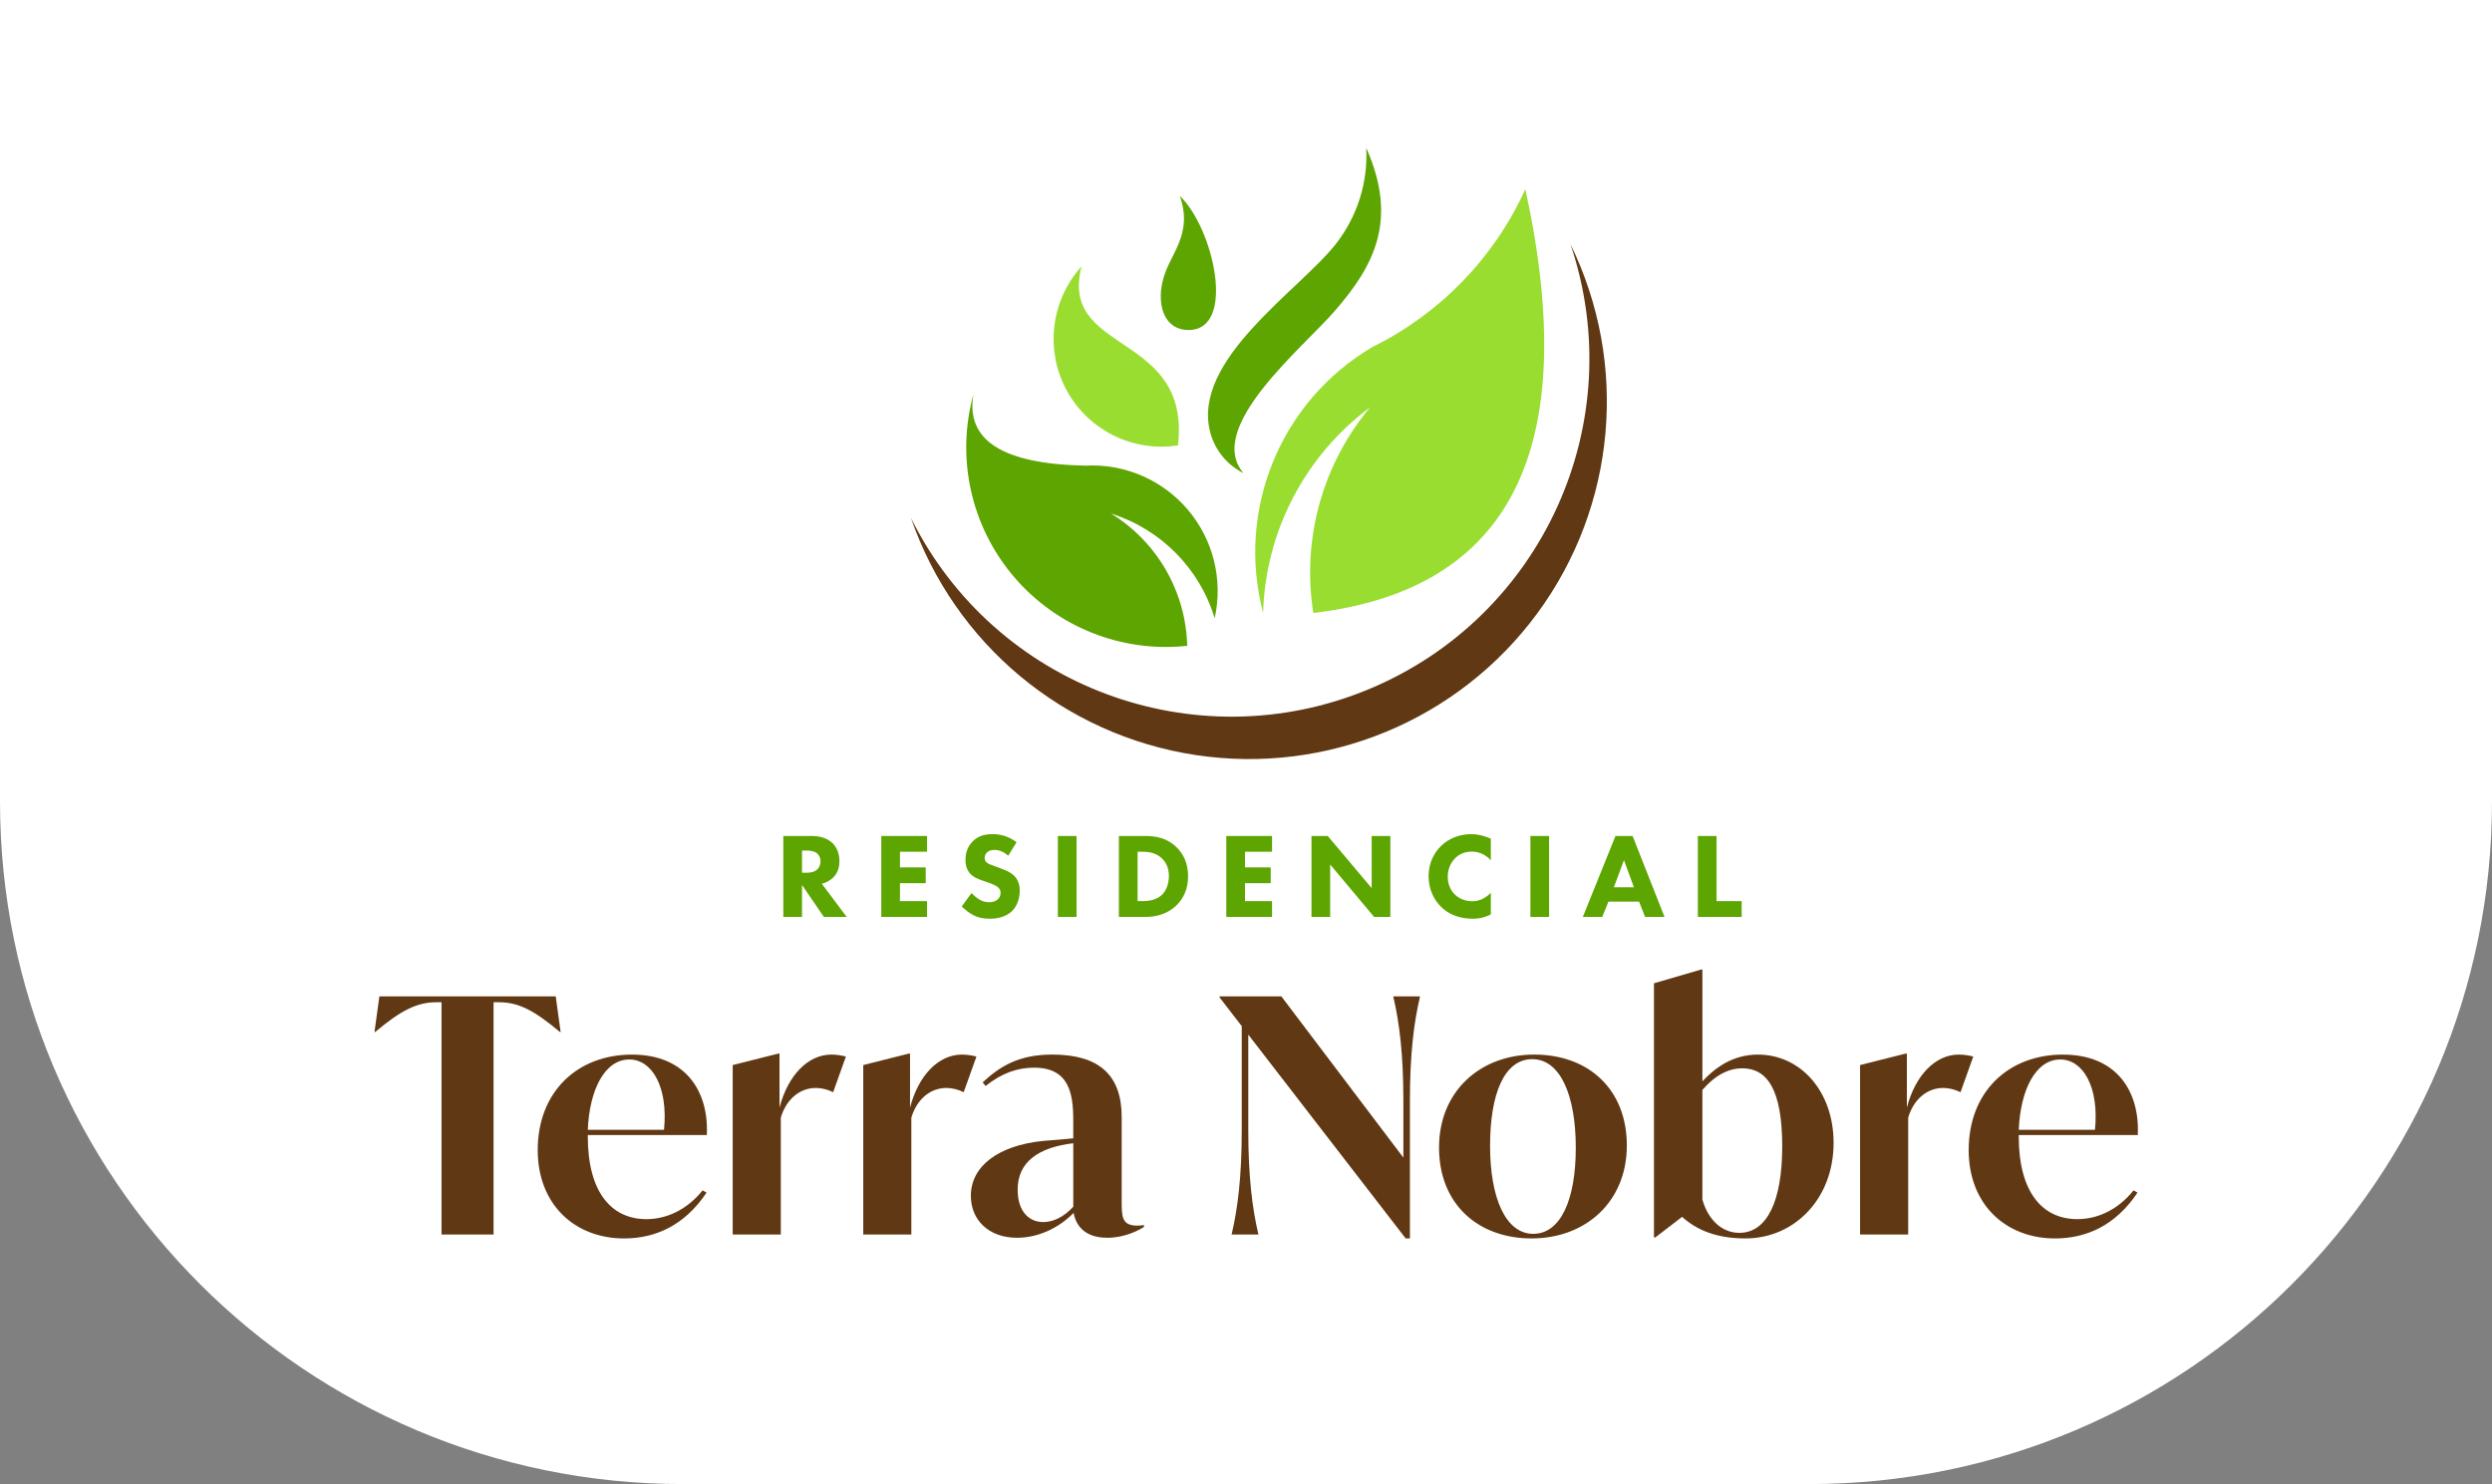
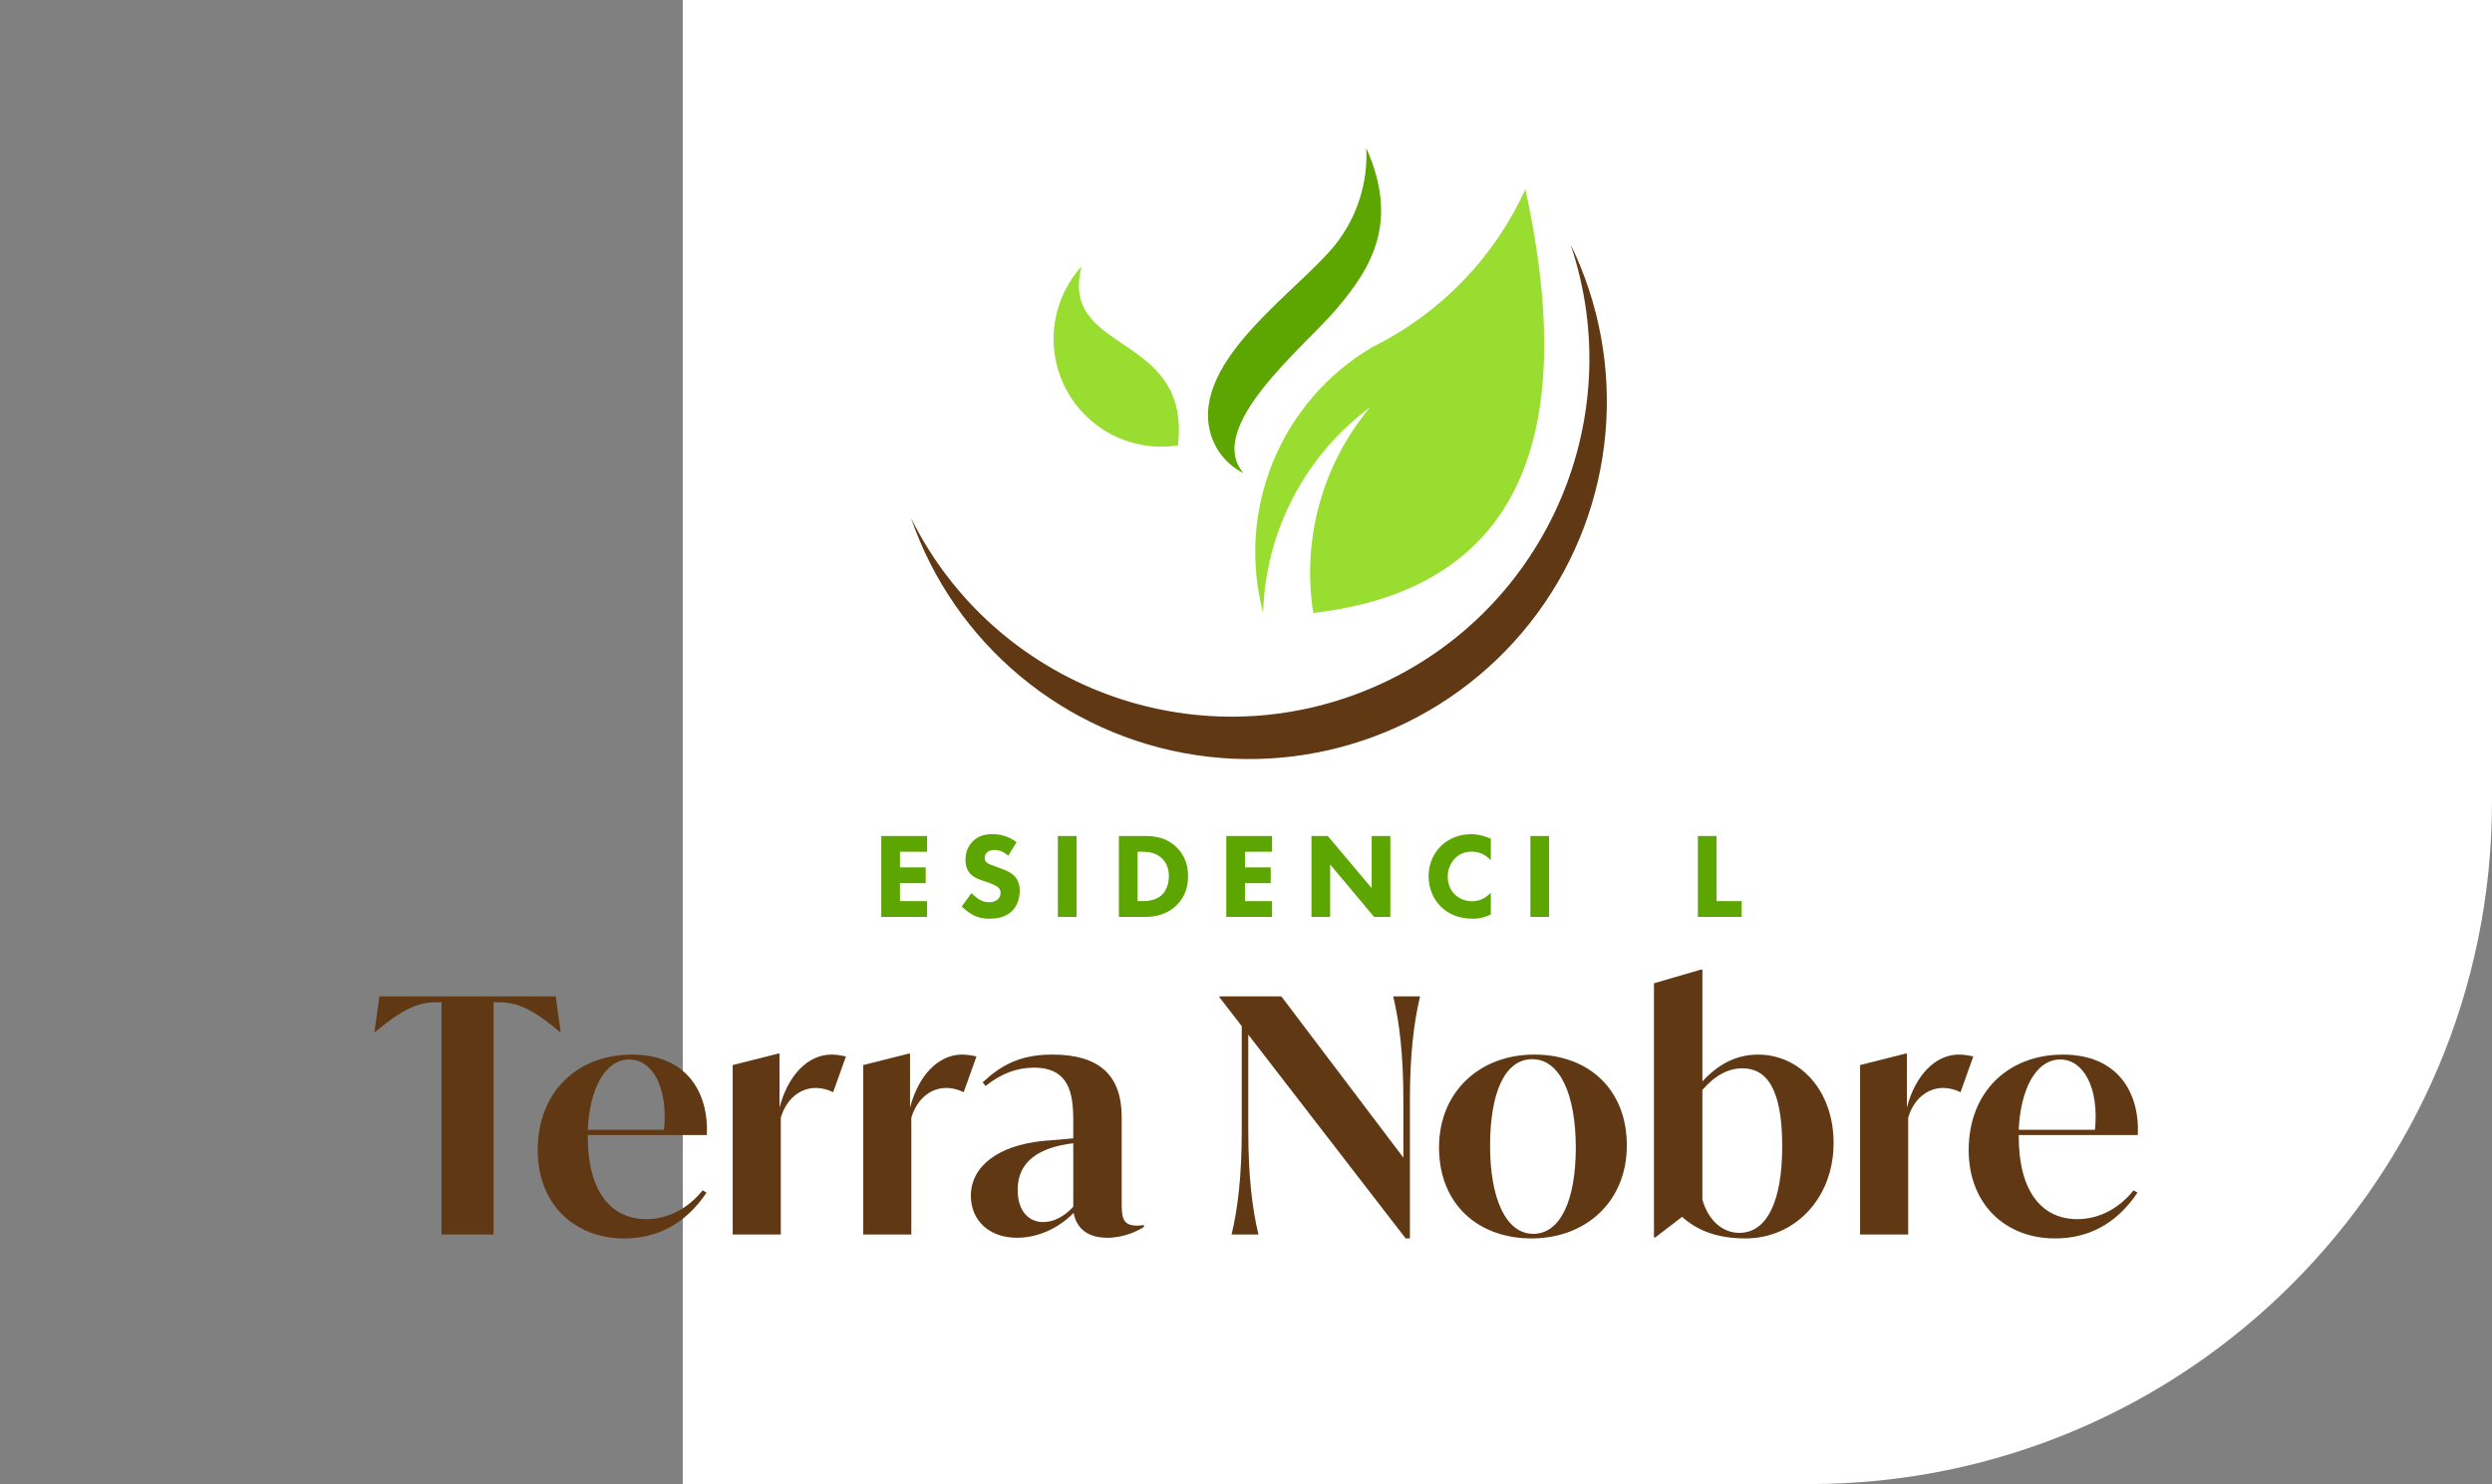
<svg xmlns="http://www.w3.org/2000/svg" width="366" height="218" viewBox="0 0 366 218" fill="none">
  <rect x="0" y="0" width="366" height="218" fill="#808080" stroke="none" />
-   <path d="M0 -66H366V117.721C366 173.103 321.103 218 265.721 218H100.279C44.897 218 0 173.103 0 117.721V-66Z" fill="white" />
+   <path d="M0 -66H366V117.721C366 173.103 321.103 218 265.721 218H100.279V-66Z" fill="white" />
  <path d="M82.339 151.595H82.242C78.398 148.376 76.14 147.222 73.257 147.222H72.489V181.339H64.849V147.222H64.13C61.247 147.222 58.941 148.376 55.096 151.595H55L55.72 146.358H81.619L82.339 151.595Z" fill="#603813" />
  <path d="M86.328 166.732V166.925C86.328 175.239 89.884 179.083 94.929 179.083C97.763 179.083 100.791 177.834 103.194 174.855L103.771 175.19C100.552 179.996 96.276 181.918 91.662 181.918C84.406 181.918 78.975 176.919 78.975 168.944C78.975 160.343 84.838 154.913 92.814 154.913C100.789 154.913 104.104 160.391 103.817 166.732H86.326H86.328ZM86.328 165.962H97.524C98.149 159.716 95.795 155.632 92.431 155.632C88.78 155.632 86.569 160.15 86.33 165.962H86.328Z" fill="#603813" />
  <path d="M124.238 155.2L122.364 160.437C121.499 160.005 120.587 159.812 119.817 159.812C117.414 159.812 115.444 161.541 114.676 164.185V181.339H107.613V156.449L114.292 154.768H114.485V162.695C115.733 157.938 118.665 154.91 122.125 154.91C122.989 154.91 123.902 155.104 124.24 155.198L124.238 155.2Z" fill="#603813" />
  <path d="M143.41 155.2L141.536 160.437C140.672 160.005 139.759 159.812 138.989 159.812C136.586 159.812 134.616 161.541 133.848 164.185V181.339H126.785V156.449L133.464 154.768H133.657V162.695C134.905 157.938 137.837 154.91 141.297 154.91C142.161 154.91 143.074 155.104 143.412 155.198L143.41 155.2Z" fill="#603813" />
  <path d="M168.01 179.945V180.233C167.337 180.665 165.272 181.819 162.628 181.819C158.832 181.819 157.92 179.465 157.678 178.168C155.469 180.426 152.441 181.819 149.365 181.819C145.185 181.819 142.59 179.175 142.59 175.669C142.59 171.296 146.627 168.268 153.161 167.597C154.986 167.452 156.237 167.357 157.63 167.213V164.569C157.63 160.58 157.005 156.833 151.864 156.833C149.413 156.833 147.107 157.649 144.753 159.523L144.321 158.994C146.916 156.591 149.655 154.91 154.556 154.91C161.332 154.91 164.743 157.842 164.743 164.088V176.389C164.743 178.695 164.743 180.04 167.049 180.04C167.433 180.04 167.723 179.991 168.01 179.943V179.945ZM157.632 177.255V167.933C152.443 168.558 149.464 170.719 149.464 174.756C149.464 178.023 151.193 179.513 153.211 179.513C154.604 179.513 156.191 178.839 157.632 177.255Z" fill="#603813" />
  <path d="M208.564 146.358C207.651 150.202 207.074 154.911 207.074 161.638V181.916H206.449L183.336 151.979V166.059C183.336 172.786 183.913 177.494 184.826 181.339H180.886C181.798 177.494 182.375 172.786 182.375 166.059V150.731L179.108 146.503V146.358H188.19L206.113 170.048V161.64C206.113 154.913 205.536 150.204 204.624 146.36H208.564V146.358Z" fill="#603813" />
  <path d="M211.351 168.558C211.351 160.341 217.358 154.91 225.334 154.91C233.309 154.91 238.933 160.003 238.933 168.268C238.933 176.533 232.879 181.916 224.95 181.916C217.02 181.916 211.351 176.823 211.351 168.558ZM231.436 168.606C231.436 160.821 229.13 155.584 225.044 155.584C220.959 155.584 218.846 160.628 218.846 168.317C218.846 176.005 221.152 181.242 225.189 181.242C229.226 181.242 231.436 176.198 231.436 168.604V168.606Z" fill="#603813" />
  <path d="M269.299 167.884C269.299 176.149 263.485 181.916 256.374 181.916C252.146 181.916 249.214 180.713 247.051 178.745L243.111 181.773H242.918V144.438L249.838 142.419H250.031V158.853C252.24 156.451 254.884 154.913 258.199 154.913C264.398 154.913 269.299 160.246 269.299 167.886V167.884ZM261.754 168.413C261.754 159.957 259.496 156.929 255.891 156.929C253.921 156.929 251.951 157.89 250.029 160.1V176.196C250.845 179.127 252.864 181.097 255.459 181.097C259.542 181.097 261.754 176.389 261.754 168.411V168.413Z" fill="#603813" />
  <path d="M289.815 155.2L287.941 160.437C287.076 160.005 286.164 159.812 285.394 159.812C282.991 159.812 281.021 161.541 280.253 164.185V181.339H273.19V156.449L279.869 154.768H280.062V162.695C281.31 157.938 284.242 154.91 287.702 154.91C288.566 154.91 289.479 155.104 289.817 155.198L289.815 155.2Z" fill="#603813" />
  <path d="M296.493 166.732V166.925C296.493 175.239 300.05 179.083 305.094 179.083C307.929 179.083 310.957 177.834 313.36 174.855L313.937 175.19C310.718 179.996 306.441 181.918 301.827 181.918C294.571 181.918 289.141 176.919 289.141 168.944C289.141 160.343 295.004 154.913 302.979 154.913C310.955 154.913 314.27 160.391 313.983 166.732H296.491H296.493ZM296.493 165.962H307.69C308.315 159.716 305.961 155.632 302.597 155.632C298.946 155.632 296.735 160.15 296.495 165.962H296.493Z" fill="#603813" />
-   <path d="M119.221 122.799C120.737 122.799 121.68 123.297 122.251 123.832C122.75 124.313 123.285 125.169 123.285 126.488C123.285 127.236 123.124 128.163 122.358 128.913C121.948 129.305 121.361 129.661 120.699 129.821L124.352 134.687H121.001L117.792 129.998V134.687H115.048V122.799H119.219H119.221ZM117.796 128.199H118.419C118.918 128.199 119.595 128.145 120.06 127.682C120.257 127.485 120.506 127.111 120.506 126.524C120.506 125.847 120.185 125.491 119.953 125.312C119.507 124.974 118.795 124.938 118.437 124.938H117.796V128.199Z" fill="#5DA500" />
  <path d="M136.154 125.115H132.179V127.415H135.957V129.733H132.179V132.371H136.154V134.687H129.435V122.799H136.154V125.115Z" fill="#5DA500" />
  <path d="M148.078 125.704C147.188 124.902 146.42 124.849 146.082 124.849C145.708 124.849 145.243 124.904 144.924 125.26C144.745 125.439 144.62 125.706 144.62 126.008C144.62 126.293 144.709 126.506 144.888 126.667C145.173 126.934 145.583 127.041 146.385 127.345L147.276 127.682C147.793 127.879 148.434 128.147 148.899 128.591C149.594 129.25 149.771 130.107 149.771 130.801C149.771 132.031 149.343 133.101 148.72 133.742C147.668 134.848 146.136 134.954 145.35 134.954C144.494 134.954 143.746 134.83 142.998 134.456C142.393 134.152 141.697 133.599 141.251 133.155L142.676 131.195C142.98 131.498 143.46 131.908 143.782 132.103C144.246 132.389 144.727 132.532 145.28 132.532C145.636 132.532 146.136 132.461 146.528 132.121C146.759 131.924 146.956 131.605 146.956 131.158C146.956 130.766 146.796 130.517 146.546 130.302C146.225 130.035 145.495 129.767 145.155 129.643L144.174 129.305C143.621 129.108 142.98 128.858 142.517 128.36C141.894 127.7 141.803 126.862 141.803 126.293C141.803 125.242 142.125 124.351 142.837 123.619C143.675 122.763 144.672 122.531 145.778 122.531C146.599 122.531 147.917 122.674 149.307 123.708L148.076 125.704H148.078Z" fill="#5DA500" />
  <path d="M158.113 122.799V134.687H155.368V122.799H158.113Z" fill="#5DA500" />
  <path d="M168.093 122.799C169.661 122.799 171.32 123.03 172.781 124.439C173.833 125.455 174.492 126.846 174.492 128.7C174.492 130.553 173.851 131.926 172.87 132.906C171.229 134.562 169.181 134.689 168.181 134.689H164.331V122.801H168.093V122.799ZM167.078 132.369H167.807C168.378 132.369 169.625 132.314 170.517 131.567C171.159 131.032 171.676 130.016 171.676 128.698C171.676 127.379 171.159 126.595 170.694 126.13C169.804 125.24 168.644 125.115 167.807 125.115H167.078V132.369Z" fill="#5DA500" />
  <path d="M186.825 125.115H182.85V127.415H186.628V129.733H182.85V132.371H186.825V134.687H180.106V122.799H186.825V125.115Z" fill="#5DA500" />
  <path d="M192.617 134.687V122.799H195.005L201.457 130.463V122.799H204.201V134.687H201.813L195.361 126.987V134.687H192.617Z" fill="#5DA500" />
  <path d="M218.961 134.313C217.909 134.848 217.053 134.954 216.341 134.954C214.149 134.954 212.67 134.206 211.67 133.225C210.601 132.192 209.817 130.624 209.817 128.716C209.817 126.808 210.601 125.276 211.67 124.242C212.722 123.227 214.254 122.531 216.108 122.531C216.892 122.531 217.8 122.692 218.959 123.191V126.363C218.353 125.722 217.443 125.099 216.178 125.099C215.181 125.099 214.379 125.42 213.753 126.026C213.094 126.667 212.631 127.63 212.631 128.77C212.631 130 213.13 130.873 213.665 131.39C213.914 131.639 214.771 132.387 216.232 132.387C216.946 132.387 217.907 132.19 218.959 131.156V134.311L218.961 134.313Z" fill="#5DA500" />
  <path d="M227.515 122.799V134.687H224.771V122.799H227.515Z" fill="#5DA500" />
-   <path d="M240.722 132.441H236.231L235.322 134.687H232.471L237.266 122.799H239.779L244.468 134.687H241.617L240.726 132.441H240.722ZM239.972 130.338L238.511 126.345L237.031 130.338H239.972Z" fill="#5DA500" />
  <path d="M252.11 122.799V132.371H255.799V134.687H249.365V122.799H252.11Z" fill="#5DA500" />
-   <path fill-rule="evenodd" clip-rule="evenodd" d="M173.276 28.772C178.214 33.462 181.666 48.477 174.549 48.477C171.141 48.477 169.87 45.071 170.757 41.299C171.698 37.294 175.321 34.582 173.278 28.774L173.276 28.772Z" fill="#5DA500" />
-   <path fill-rule="evenodd" clip-rule="evenodd" d="M163.165 75.429C169.951 79.593 174.169 86.911 174.366 94.867C164.707 95.906 155.159 92.088 148.874 84.68C142.586 77.273 140.382 67.228 142.982 57.868C141.757 64.653 147.228 68.165 159.403 68.399C165.164 68.087 170.741 70.487 174.466 74.886C178.196 79.284 179.651 85.178 178.401 90.81C176.175 83.483 170.471 77.727 163.165 75.429Z" fill="#5DA500" />
  <path fill-rule="evenodd" clip-rule="evenodd" d="M201.226 59.824C191.638 66.955 185.85 78.085 185.516 90.028C181.511 74.862 188.091 58.885 201.622 50.941C211.542 46.038 219.455 37.857 224.031 27.78C232.334 65.867 221.952 86.624 192.886 90.044C191.169 79.239 194.209 68.222 201.228 59.824H201.226Z" fill="#9ADD31" />
  <path fill-rule="evenodd" clip-rule="evenodd" d="M196.091 45.616C201.708 39.116 205.424 32.429 200.661 21.731C200.926 26.874 199.302 31.872 196.19 35.843C190.819 42.68 175.001 52.835 177.733 63.457C178.409 66.081 180.194 68.286 182.625 69.492C176.917 62.799 191.342 51.11 196.091 45.618V45.616Z" fill="#5DA500" />
  <path fill-rule="evenodd" clip-rule="evenodd" d="M173.006 65.425C166.374 66.456 159.816 63.195 156.633 57.288C153.561 51.595 154.279 44.635 158.368 39.685L158.376 39.677L158.384 39.666L158.39 39.66L158.398 39.652L158.406 39.642L158.414 39.634L158.42 39.626L158.45 39.59L158.458 39.582L158.467 39.572L158.473 39.564L158.481 39.558L158.489 39.55L158.497 39.54L158.503 39.532L158.509 39.524L158.519 39.514L158.533 39.5L158.541 39.49L158.573 39.449L158.581 39.441L158.595 39.423L158.603 39.417L158.611 39.403L158.617 39.397L158.625 39.389L158.633 39.379H158.635L158.641 39.371L158.651 39.363L158.656 39.353C158.714 39.288 158.764 39.226 158.822 39.168L158.83 39.162L158.838 39.154L158.844 39.144C158.8 39.309 158.766 39.471 158.73 39.626V39.64L158.728 39.646C158.706 39.749 158.686 39.853 158.666 39.958L158.66 39.968V39.998L158.653 40.012V40.022L158.647 40.038V40.053L158.645 40.069C156.432 51.991 174.92 49.058 173.006 65.431V65.425Z" fill="#9ADD31" />
  <path fill-rule="evenodd" clip-rule="evenodd" d="M133.8 76.099C140.173 94.569 156.267 107.977 175.588 110.907C194.905 113.834 214.252 105.802 225.814 90.052C237.377 74.301 239.24 53.436 230.66 35.885C239.508 62.078 226.554 90.649 201.021 101.246C175.485 111.848 146.104 100.858 133.8 76.099Z" fill="#603813" />
</svg>